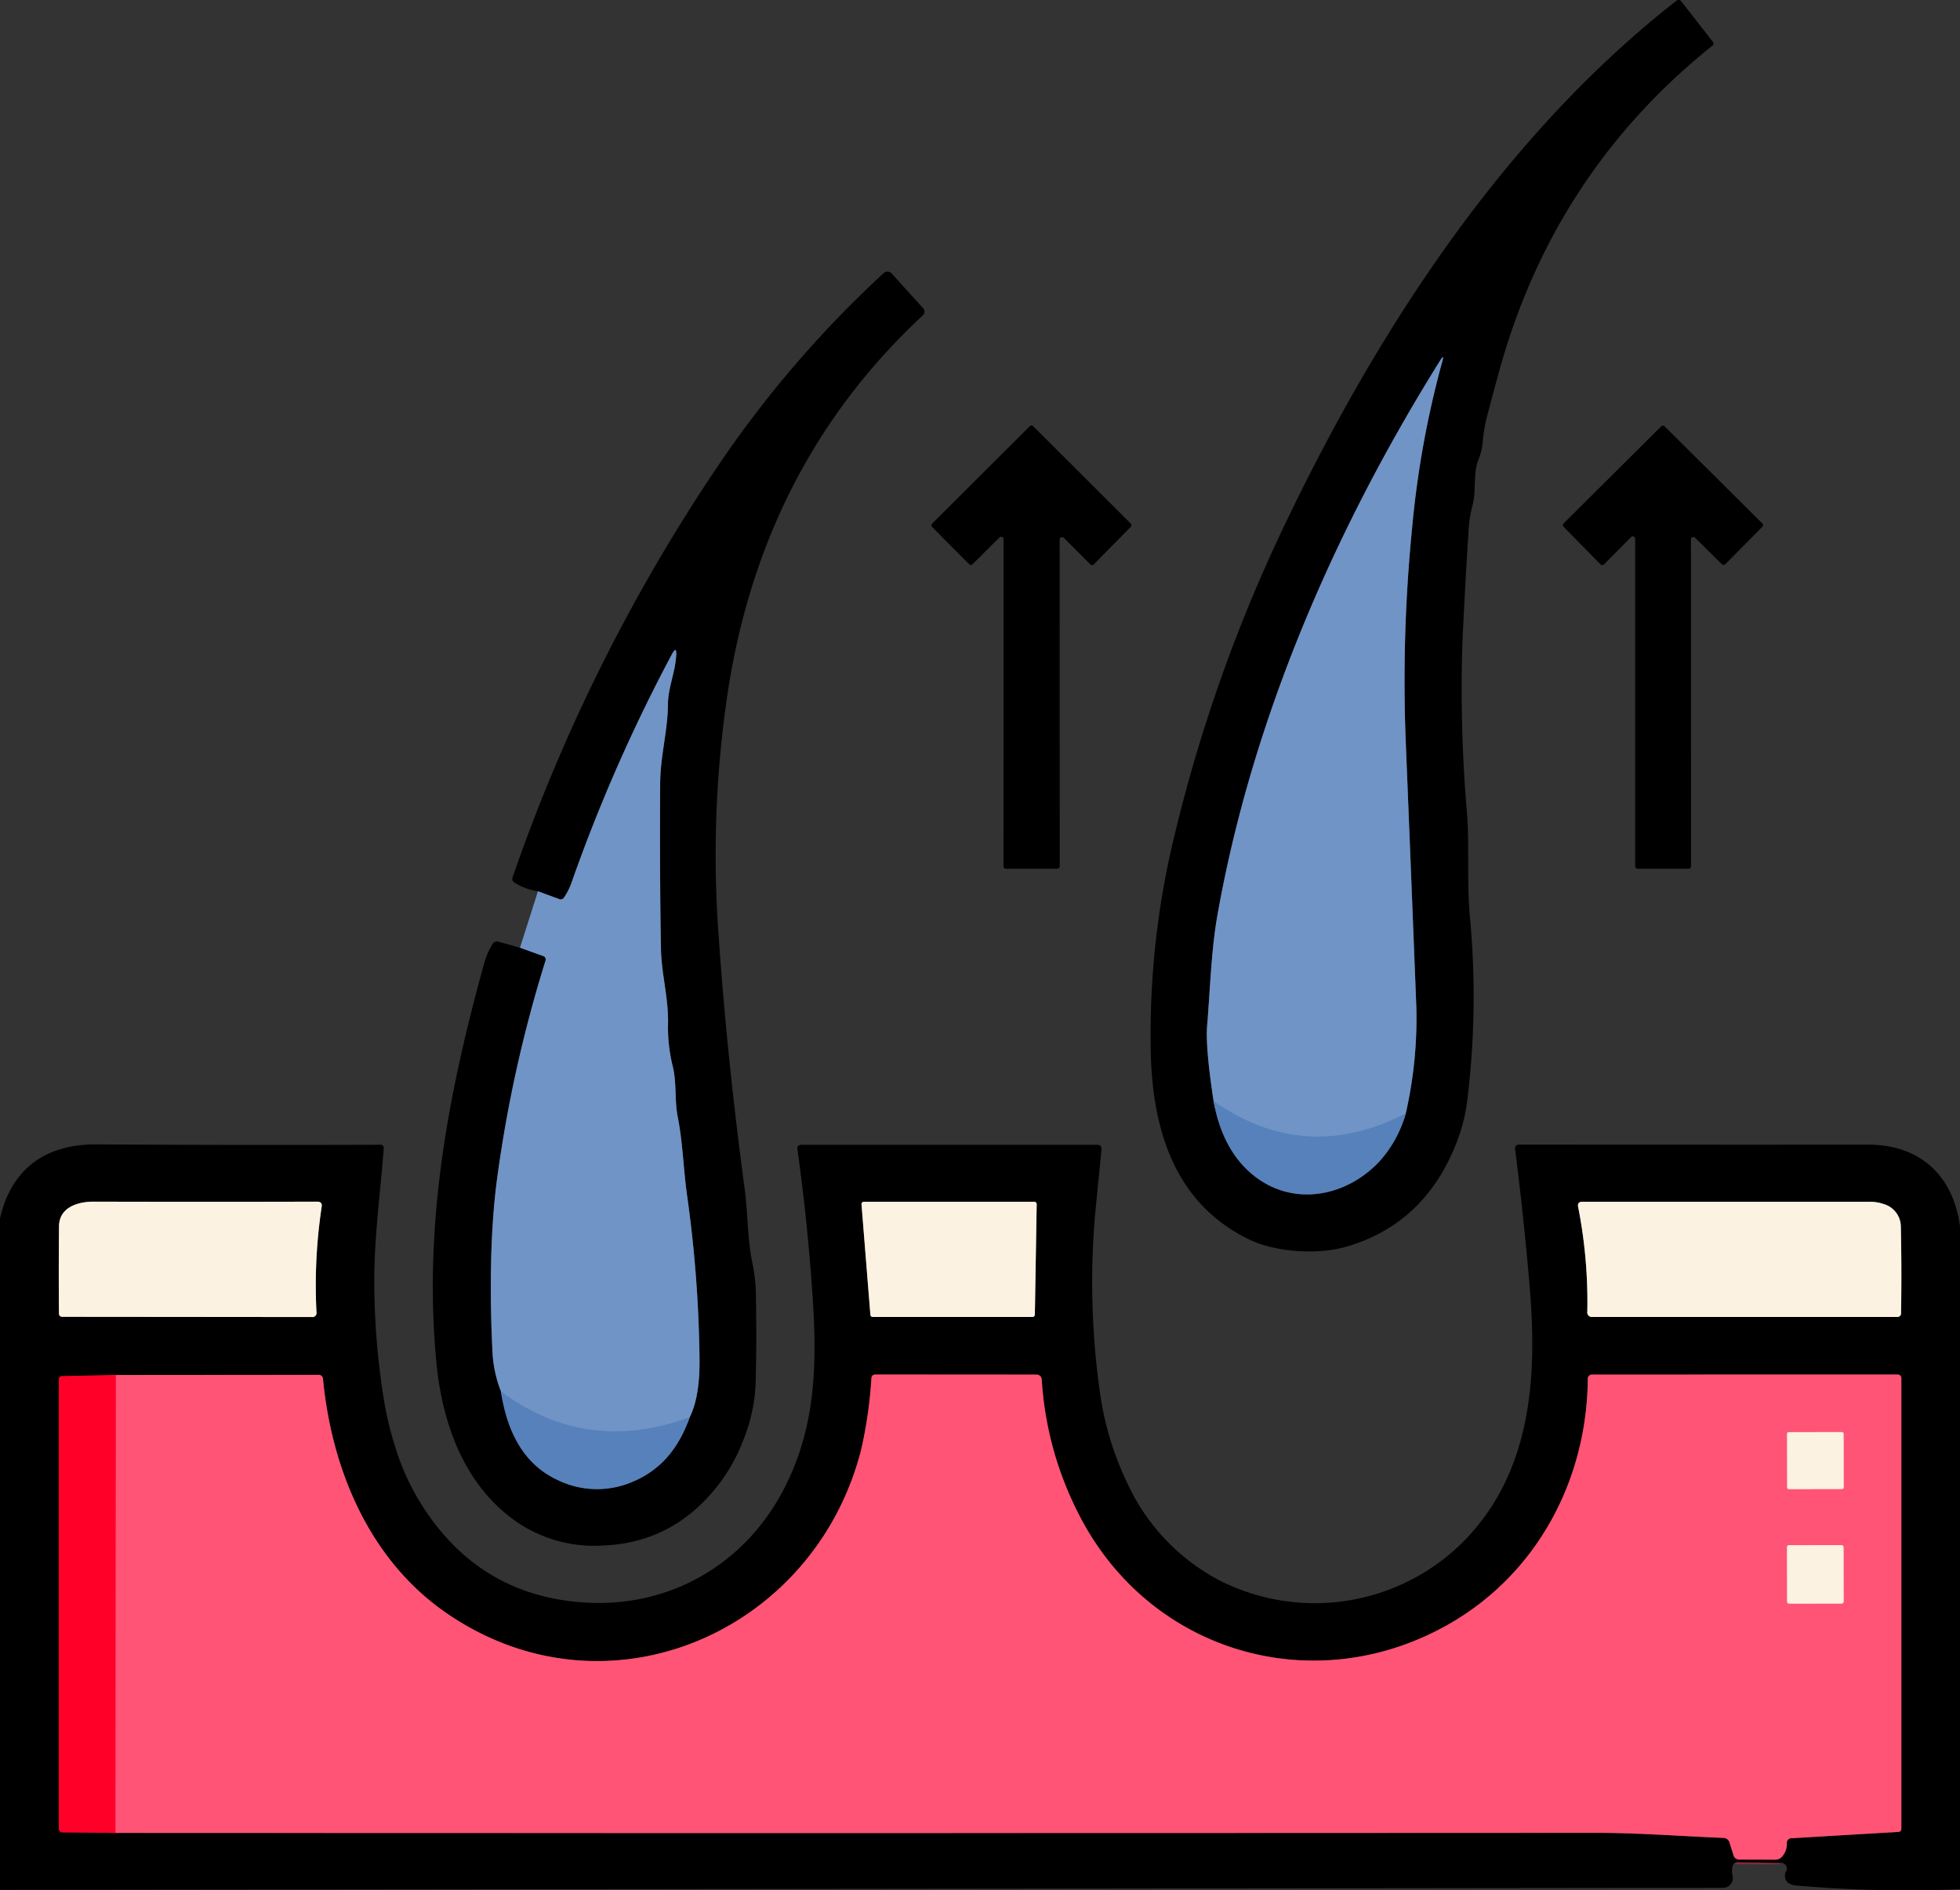
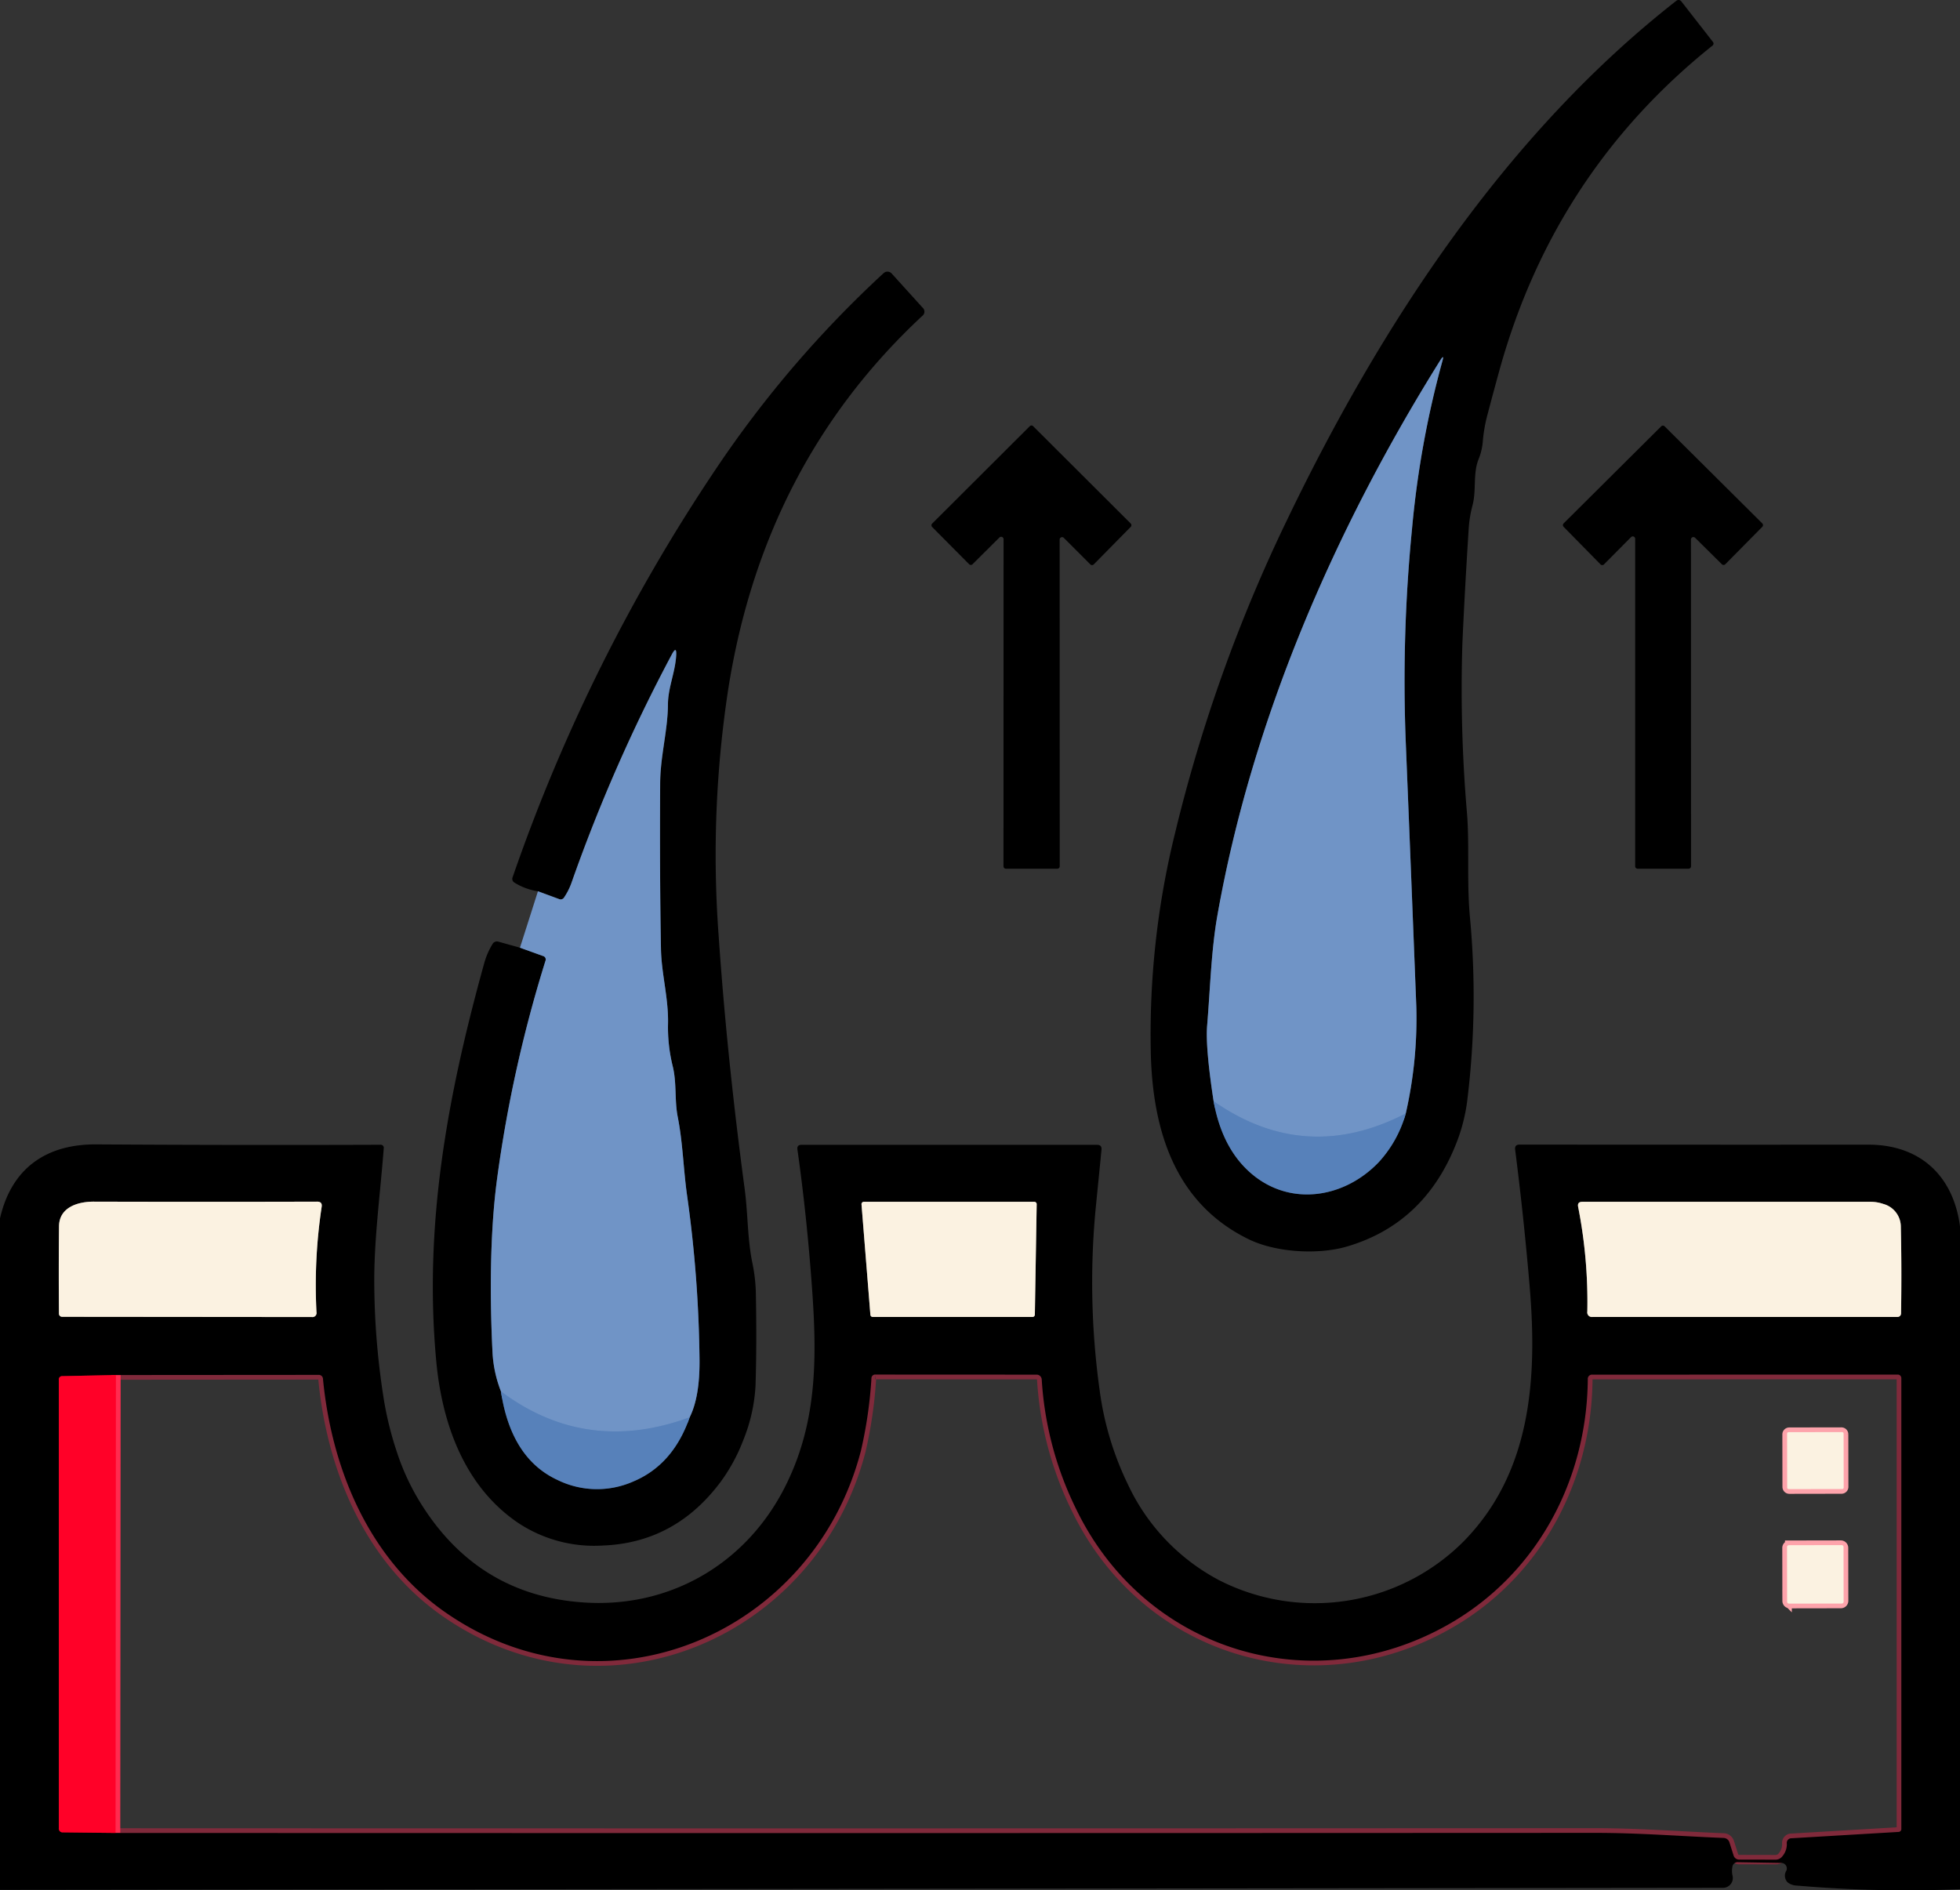
<svg xmlns="http://www.w3.org/2000/svg" width="415.432" height="400.709" viewBox="0 0 415.432 400.709">
  <rect x="0" y="0" width="415.432" height="400.709" fill="#333333" stroke="none" />
  <g id="Saclp_Infection" data-name="Saclp Infection" transform="translate(-16240 -5656)">
    <g id="Hair" transform="translate(16240 5656)">
      <g id="Group_457" data-name="Group 457" transform="translate(12.459 75.714)">
        <path id="Path_1574" data-name="Path 1574" d="M73.037,133.88l4.87,1.758a.756.756,0,0,1,.529,1.042A280.414,280.414,0,0,0,68.2,182.8c-1.571,11.654-1.556,25.439-.98,36.844a26.393,26.393,0,0,0,1.789,8.293" transform="translate(24.711 -8.703)" fill="none" stroke="#384a63" stroke-width="2" />
        <path id="Path_1575" data-name="Path 1575" d="M68.24,194.33q2.132,14.174,11.934,18.749a19.015,19.015,0,0,0,16.135.342q8.433-3.548,11.934-13.6" transform="translate(25.478 24.903)" fill="none" stroke="#2c415d" stroke-width="2" />
-         <path id="Path_1576" data-name="Path 1576" d="M105.441,255.971q2.163-4.325,2.085-12.23A267.591,267.591,0,0,0,104.9,209c-.794-5.555-.887-11.156-1.992-16.726-.7-3.548-.171-7.173-1.074-10.783a34.176,34.176,0,0,1-.98-8.915c.124-5.461-1.4-10.611-1.494-15.9q-.28-14.719-.171-35.008c.031-5.913,1.6-11.125,1.649-16.82.031-3.563,1.509-6.69,1.743-10.269q.156-2.349-.949-.264a349.358,349.358,0,0,0-21.176,48.171,13.719,13.719,0,0,1-1.618,3.267.842.842,0,0,1-1.089.358l-4.465-1.649" transform="translate(28.279 -31.246)" fill="none" stroke="#384a63" stroke-width="2" />
+         <path id="Path_1576" data-name="Path 1576" d="M105.441,255.971q2.163-4.325,2.085-12.23A267.591,267.591,0,0,0,104.9,209c-.794-5.555-.887-11.156-1.992-16.726-.7-3.548-.171-7.173-1.074-10.783c.124-5.461-1.4-10.611-1.494-15.9q-.28-14.719-.171-35.008c.031-5.913,1.6-11.125,1.649-16.82.031-3.563,1.509-6.69,1.743-10.269q.156-2.349-.949-.264a349.358,349.358,0,0,0-21.176,48.171,13.719,13.719,0,0,1-1.618,3.267.842.842,0,0,1-1.089.358l-4.465-1.649" transform="translate(28.279 -31.246)" fill="none" stroke="#384a63" stroke-width="2" />
        <path id="Path_1577" data-name="Path 1577" d="M108.243,199.822q-21.892,8.044-40-5.492" transform="translate(25.478 24.903)" fill="none" stroke="#648bc0" stroke-width="2" />
        <path id="Path_1578" data-name="Path 1578" d="M165.32,154.79q1.82,10.082,8.029,15.373c8.231,7.017,19.651,5.228,26.98-2.443a25.251,25.251,0,0,0,5.726-10.331" transform="translate(79.447 2.921)" fill="none" stroke="#2c415d" stroke-width="2" />
        <path id="Path_1579" data-name="Path 1579" d="M206.567,213.738a90.856,90.856,0,0,0,2.241-22.5q-1.058-27.058-2.256-56.542A328.546,328.546,0,0,1,207.874,90,203.1,203.1,0,0,1,214.315,54.3q.467-1.649-.451-.187c-22.405,35.864-39.909,76.209-47.238,117.721-1.307,7.422-1.509,15.466-2.163,23.292q-.373,4.59,1.369,16.01" transform="translate(78.934 -53.428)" fill="none" stroke="#384a63" stroke-width="2" />
        <path id="Path_1580" data-name="Path 1580" d="M206.054,157.388q-21.269,11-40.734-2.6" transform="translate(79.447 2.921)" fill="none" stroke="#648bc0" stroke-width="2" />
        <path id="Path_1581" data-name="Path 1581" d="M15.387,168.48c-3.33,0-7.282,1.183-7.328,5.212q-.093,9.133-.016,18.531a.669.669,0,0,0,.669.669l52.933.047a.871.871,0,0,0,.98-1.042,111.414,111.414,0,0,1,1.1-22.328q.171-1.089-.949-1.089-22.981.062-47.393,0" transform="translate(-8.007 10.532)" fill="none" stroke="#7e7971" stroke-width="2" />
        <path id="Path_1582" data-name="Path 1582" d="M117.859,168.5a.5.5,0,0,0-.5.545l1.883,23.417a.5.5,0,0,0,.5.451H153.6a.5.5,0,0,0,.5-.482l.389-23.417a.5.5,0,0,0-.5-.513H117.859" transform="translate(52.784 10.543)" fill="none" stroke="#7e7971" stroke-width="2" />
        <path id="Path_1583" data-name="Path 1583" d="M279.657,168.951a8.192,8.192,0,0,0-2.692-.451H215.88q-1.1,0-.887,1.074a104.067,104.067,0,0,1,1.945,22.2.974.974,0,0,0,1.1,1.136h64.649a.755.755,0,0,0,.747-.747q.156-9.382-.047-18.282a5.018,5.018,0,0,0-3.734-4.932" transform="translate(107.041 10.543)" fill="none" stroke="#7e7971" stroke-width="2" />
        <path id="Path_1584" data-name="Path 1584" d="M15.74,289.208q156.511.062,313.768-.016c9.133,0,18.08.716,27.073,1.074a1.33,1.33,0,0,1,1.229.934l.856,2.692a1.249,1.249,0,0,0,1.307.965l7.577.016a1.806,1.806,0,0,0,1.4-.622,3.964,3.964,0,0,0,1.027-2.8.983.983,0,0,1,1.042-1.12L393.6,288.99a.626.626,0,0,0,.654-.7V192.8a.755.755,0,0,0-.747-.762l-64.7.016a.9.9,0,0,0-1.011,1c-.2,21.55-10.923,41.465-29.734,52.061-28.847,16.244-64,5.508-78.574-24.288a71.923,71.923,0,0,1-7.437-27.758,1.081,1.081,0,0,0-1.089-1.011l-34.121-.016a.793.793,0,0,0-.887.825,93.108,93.108,0,0,1-2.225,15.326c-10.036,38.727-54.1,57.818-88,34.308C69.513,231.249,61.562,212.158,59.71,193a.889.889,0,0,0-.98-.9l-42.912.031" transform="translate(-3.708 23.63)" fill="none" stroke="#802a3b" stroke-width="2" />
        <path id="Path_1585" data-name="Path 1585" d="M20.115,192.1l-11.327.233a.7.7,0,0,0-.778.794v95a.813.813,0,0,0,.9.918l11.125.124" transform="translate(-8.006 23.663)" fill="none" stroke="#800114" stroke-width="2" />
        <path id="Path_1586" data-name="Path 1586" d="M15.818,192.1l-.078,97.074" transform="translate(-3.708 23.663)" fill="none" stroke="#ff2b4f" stroke-width="2" />
        <path id="Path_1587" data-name="Path 1587" d="M255.424,200.34a.467.467,0,0,0-.468-.466l-11.047.019a.467.467,0,0,0-.466.468l.019,11.14a.467.467,0,0,0,.468.466l11.047-.019a.467.467,0,0,0,.466-.468l-.019-11.14" transform="translate(122.878 27.985)" fill="none" stroke="#fda3ab" stroke-width="2" />
        <path id="Path_1588" data-name="Path 1588" d="M255.414,215.849a.576.576,0,0,0-.577-.575l-10.829.019a.576.576,0,0,0-.575.577l.02,11.234a.576.576,0,0,0,.577.575l10.829-.019a.576.576,0,0,0,.575-.577l-.02-11.234" transform="translate(122.872 36.546)" fill="none" stroke="#fda3ab" stroke-width="2" />
      </g>
      <path id="Path_1589" data-name="Path 1589" d="M185.688,114.947c19.76-41.108,46.335-81.748,82.5-110.019a.724.724,0,0,1,.543-.156.755.755,0,0,1,.5.28l6.659,8.542a.558.558,0,0,1-.109.887Q242.417,41.2,230.763,82.973q-1.26,4.559-2.567,9.522a32.241,32.241,0,0,0-1.027,5.71,12.594,12.594,0,0,1-.887,3.859c-1.26,3.112-.436,6.566-1.307,9.849a25,25,0,0,0-.809,5.01q-.794,12.323-1.323,23.961a306.984,306.984,0,0,0,.98,36.44c.529,6.737-.078,14.47.607,21.83a180.363,180.363,0,0,1-.607,39.225,37.438,37.438,0,0,1-2.287,8.76q-6.722,17.068-23.261,21.892c-5.959,1.727-14.859,1.276-20.678-1.54-15.139-7.344-20.243-22.094-20.787-38.742a178.194,178.194,0,0,1,5.135-47.44A330.582,330.582,0,0,1,185.688,114.947ZM170.1,238.192q1.82,10.082,8.029,15.373c8.231,7.017,19.651,5.228,26.98-2.443a25.251,25.251,0,0,0,5.726-10.331,90.856,90.856,0,0,0,2.241-22.5q-1.058-27.058-2.256-56.542a328.546,328.546,0,0,1,1.323-44.7,203.1,203.1,0,0,1,6.442-35.693q.467-1.649-.451-.187c-22.405,35.864-39.909,76.209-47.238,117.721-1.307,7.422-1.509,15.466-2.163,23.292Q168.355,226.771,170.1,238.192Z" transform="translate(87.128 -4.767)" />
      <path id="Path_1590" data-name="Path 1590" d="M77.43,185.083l4.87,1.758a.756.756,0,0,1,.529,1.042A280.415,280.415,0,0,0,72.591,234c-1.571,11.654-1.556,25.439-.98,36.844a26.394,26.394,0,0,0,1.789,8.293q2.132,14.174,11.934,18.749a19.015,19.015,0,0,0,16.135.342q8.433-3.548,11.934-13.6,2.163-4.325,2.085-12.23a267.591,267.591,0,0,0-2.63-34.744c-.794-5.555-.887-11.156-1.992-16.726-.7-3.547-.171-7.173-1.074-10.783a34.176,34.176,0,0,1-.98-8.915c.124-5.461-1.4-10.611-1.494-15.9q-.28-14.719-.171-35.008c.031-5.913,1.6-11.125,1.649-16.82.031-3.563,1.509-6.69,1.743-10.269q.156-2.349-.949-.264a349.358,349.358,0,0,0-21.176,48.171A13.718,13.718,0,0,1,86.8,174.41a.842.842,0,0,1-1.089.358l-4.466-1.649a12.873,12.873,0,0,1-4.963-1.82.915.915,0,0,1-.4-1.167,373.809,373.809,0,0,1,43.161-86.649A232.593,232.593,0,0,1,154.51,42.094a1.221,1.221,0,0,1,.877-.318,1.19,1.19,0,0,1,.835.4l6.519,7.2a1.139,1.139,0,0,1-.078,1.82Q129.086,82.5,121.571,130.315a232.493,232.493,0,0,0-2.038,52.077q1.758,25.766,5.539,53.913c.7,5.306.56,10.627,1.665,15.824a35.044,35.044,0,0,1,.7,6.473q.2,10.923-.078,19.325a35.619,35.619,0,0,1-2.63,11.638,37.206,37.206,0,0,1-4.746,8.729Q110.353,311.222,95,311.814a29.142,29.142,0,0,1-18.173-4.948c-11.2-7.717-15.9-20.9-17.131-34.059-2.676-28.645,2.256-55.982,10.191-84.549a15.732,15.732,0,0,1,1.712-3.921,1.086,1.086,0,0,1,1.323-.513Z" transform="translate(32.777 15.807)" />
      <path id="Path_1591" data-name="Path 1591" d="M206.567,213.738q-21.269,11-40.734-2.6-1.743-11.42-1.369-16.01c.654-7.826.856-15.87,2.163-23.292,7.328-41.512,24.833-81.857,47.238-117.721q.918-1.463.451.187A203.1,203.1,0,0,0,207.874,90a328.546,328.546,0,0,0-1.323,44.7q1.2,29.485,2.256,56.542A90.856,90.856,0,0,1,206.567,213.738Z" transform="translate(91.393 22.285)" fill="#7094c6" />
      <path id="Path_1592" data-name="Path 1592" d="M153.56,156.689H142.669a.513.513,0,0,1-.513-.513l.016-69.348a.513.513,0,0,0-.871-.358l-5.71,5.679a.513.513,0,0,1-.716,0l-7.842-7.9a.513.513,0,0,1,0-.716l20.694-20.647a.513.513,0,0,1,.716,0L169.12,83.513a.513.513,0,0,1,0,.716l-7.826,7.951a.513.513,0,0,1-.731,0l-5.632-5.632a.513.513,0,0,0-.871.358l.016,69.27a.513.513,0,0,1-.513.513Z" transform="translate(70.539 27.46)" />
      <path id="Path_1593" data-name="Path 1593" d="M239.549,156.677H228.736a.513.513,0,0,1-.513-.513V86.739a.513.513,0,0,0-.871-.358l-5.741,5.788a.513.513,0,0,1-.731,0L213.052,84.2a.513.513,0,0,1,0-.716L233.746,62.9a.513.513,0,0,1,.716,0l20.709,20.585a.513.513,0,0,1,0,.716l-7.842,7.935a.513.513,0,0,1-.716.016l-5.695-5.632a.513.513,0,0,0-.871.358l.016,69.285a.513.513,0,0,1-.513.513Z" transform="translate(118.36 27.471)" />
      <path id="Path_1594" data-name="Path 1594" d="M109.01,255.971q-21.892,8.044-40-5.492a26.393,26.393,0,0,1-1.789-8.293c-.576-11.4-.591-25.19.98-36.844a280.414,280.414,0,0,1,10.238-46.118.756.756,0,0,0-.529-1.042l-4.87-1.758,3.812-11.965,4.465,1.649a.842.842,0,0,0,1.089-.358,13.719,13.719,0,0,0,1.618-3.267A349.358,349.358,0,0,1,105.2,94.31q1.1-2.085.949.264c-.233,3.579-1.712,6.706-1.743,10.269-.047,5.695-1.618,10.907-1.649,16.82q-.109,20.289.171,35.008c.093,5.29,1.618,10.44,1.494,15.9a34.176,34.176,0,0,0,.98,8.915c.9,3.61.373,7.235,1.074,10.783,1.1,5.57,1.2,11.172,1.992,16.726a267.591,267.591,0,0,1,2.63,34.744Q111.173,251.645,109.01,255.971Z" transform="translate(37.169 44.468)" fill="#7094c6" />
      <path id="Path_1595" data-name="Path 1595" d="M206.054,157.388a25.251,25.251,0,0,1-5.726,10.331c-7.328,7.671-18.749,9.46-26.98,2.443q-6.208-5.29-8.029-15.373Q184.785,168.389,206.054,157.388Z" transform="translate(91.906 78.635)" fill="#5781ba" />
      <path id="Path_1596" data-name="Path 1596" d="M415.432,178.076V318.56a268.24,268.24,0,0,1-34.526-.762,3.37,3.37,0,0,1-1.976-.654,2,2,0,0,1-.3-2.505,1.182,1.182,0,0,0-1.074-1.649l-9.1-.156a1.143,1.143,0,0,0-1.276,1.042,4.464,4.464,0,0,0,.047,1.852,2.076,2.076,0,0,1-.4,1.761,2.11,2.11,0,0,1-1.635.791L0,318.7V176.364C2.427,165.737,9.8,160.6,20.445,160.68q30.652.187,60.137.078a.658.658,0,0,1,.747.809c-.747,9.865-2.147,19.776-1.992,29.578a160.542,160.542,0,0,0,2.1,24.1,71.826,71.826,0,0,0,2.692,10.674,49.822,49.822,0,0,0,4.839,10.5q12.167,19.854,34.775,21.363c18.08,1.214,34.106-8,42.43-24.086,6.939-13.428,7.033-27.1,5.975-42.057q-1.1-15.528-3.127-29.858-.156-1.011.871-1.011h62.626q1.058,0,.949,1.042-.653,6.659-1.245,12.572a165.764,165.764,0,0,0,.856,38.431,65.245,65.245,0,0,0,6.006,19.978,44.026,44.026,0,0,0,19.262,20.243,44.569,44.569,0,0,0,51.921-8.246c14.361-14.657,15.575-34.619,13.957-53.928q-1.229-14.563-3.081-29.065-.14-1.074.934-1.074,34.557.031,73.938.016C406.765,160.727,414,167.122,415.432,178.076ZM19.838,172.817c-3.33,0-7.282,1.183-7.328,5.212q-.093,9.133-.016,18.531a.669.669,0,0,0,.669.669l52.933.047a.871.871,0,0,0,.98-1.042,111.414,111.414,0,0,1,1.1-22.328q.171-1.089-.949-1.089Q44.251,172.879,19.838,172.817Zm163.263.031a.5.5,0,0,0-.5.545l1.883,23.417a.5.5,0,0,0,.5.451h33.857a.5.5,0,0,0,.5-.482l.389-23.417a.5.5,0,0,0-.5-.513Zm216.056.451a8.192,8.192,0,0,0-2.692-.451H335.38q-1.1,0-.887,1.074a104.067,104.067,0,0,1,1.945,22.2.974.974,0,0,0,1.1,1.136h64.649a.755.755,0,0,0,.747-.747q.156-9.382-.047-18.282A5.018,5.018,0,0,0,399.157,173.3ZM24.49,306.642q156.511.062,313.768-.016c9.133,0,18.08.716,27.073,1.074a1.33,1.33,0,0,1,1.229.934l.856,2.692a1.249,1.249,0,0,0,1.307.965l7.577.016a1.806,1.806,0,0,0,1.4-.622,3.964,3.964,0,0,0,1.027-2.8.983.983,0,0,1,1.042-1.12l22.576-1.338a.626.626,0,0,0,.654-.7V210.237a.755.755,0,0,0-.747-.762l-64.7.016a.9.9,0,0,0-1.011,1c-.2,21.55-10.923,41.465-29.734,52.061-28.847,16.244-64,5.508-78.574-24.288A71.923,71.923,0,0,1,220.8,210.5a1.081,1.081,0,0,0-1.089-1.011l-34.121-.016a.793.793,0,0,0-.887.825,93.108,93.108,0,0,1-2.225,15.326c-10.036,38.727-54.1,57.818-88,34.308-16.213-11.249-24.164-30.341-26.015-49.494a.889.889,0,0,0-.98-.9l-42.912.031-11.327.233a.7.7,0,0,0-.778.794v95a.813.813,0,0,0,.9.918Z" transform="translate(0 81.909)" />
      <path id="Path_1597" data-name="Path 1597" d="M8.058,173.692c.047-4.03,4-5.212,7.328-5.212q24.412.062,47.393,0,1.12,0,.949,1.089a111.414,111.414,0,0,0-1.1,22.328.871.871,0,0,1-.98,1.042l-52.933-.047a.669.669,0,0,1-.669-.669Q7.965,182.826,8.058,173.692Z" transform="translate(4.451 86.246)" fill="#fbf2e1" />
      <path id="Path_1598" data-name="Path 1598" d="M117.859,168.5h36.129a.5.5,0,0,1,.5.513L154.1,192.43a.5.5,0,0,1-.5.482H119.741a.5.5,0,0,1-.5-.451l-1.883-23.417a.5.5,0,0,1,.5-.545Z" transform="translate(65.243 86.257)" fill="#fbf2e1" />
      <path id="Path_1599" data-name="Path 1599" d="M279.657,168.951a5.018,5.018,0,0,1,3.734,4.932q.2,8.9.047,18.282a.755.755,0,0,1-.747.747H218.042a.974.974,0,0,1-1.1-1.136,104.067,104.067,0,0,0-1.945-22.2q-.218-1.074.887-1.074h61.086A8.192,8.192,0,0,1,279.657,168.951Z" transform="translate(119.5 86.257)" fill="#fbf2e1" />
      <path id="Path_1600" data-name="Path 1600" d="M20.115,192.1l-.078,97.074L8.912,289.05a.813.813,0,0,1-.9-.918v-95a.7.7,0,0,1,.778-.794Z" transform="translate(4.453 99.377)" fill="#ff0128" />
-       <path id="Path_1601" data-name="Path 1601" d="M15.818,192.133,58.73,192.1a.889.889,0,0,1,.98.9c1.852,19.153,9.8,38.245,26.015,49.494,33.9,23.51,77.967,4.419,88-34.308a93.108,93.108,0,0,0,2.225-15.326.793.793,0,0,1,.887-.825l34.121.016a1.082,1.082,0,0,1,1.089,1.011,71.922,71.922,0,0,0,7.437,27.758c14.579,29.8,49.727,40.532,78.574,24.288,18.811-10.6,29.531-30.512,29.734-52.061a.9.9,0,0,1,1.011-1l64.7-.016a.755.755,0,0,1,.747.762v95.487a.626.626,0,0,1-.654.7l-22.576,1.338a.983.983,0,0,0-1.042,1.12,3.964,3.964,0,0,1-1.027,2.8,1.806,1.806,0,0,1-1.4.622l-7.577-.016a1.249,1.249,0,0,1-1.307-.965l-.856-2.692a1.33,1.33,0,0,0-1.229-.934c-8.993-.358-17.94-1.074-27.073-1.074q-157.257.078-313.768.016ZM382.01,204.695a.467.467,0,0,0-.468-.466l-11.047.019a.467.467,0,0,0-.466.468l.019,11.14a.467.467,0,0,0,.468.466l11.047-.019a.467.467,0,0,0,.466-.468Zm-.016,24.07a.576.576,0,0,0-.577-.575l-10.829.019a.576.576,0,0,0-.575.577l.02,11.234a.576.576,0,0,0,.577.575l10.829-.019a.576.576,0,0,0,.575-.577Z" transform="translate(8.75 99.343)" fill="#ff5475" />
      <path id="Path_1602" data-name="Path 1602" d="M108.243,199.822q-3.5,10.051-11.934,13.6a19.015,19.015,0,0,1-16.135-.342q-9.8-4.574-11.934-18.749Q86.351,207.867,108.243,199.822Z" transform="translate(37.936 100.616)" fill="#5781ba" />
      <rect id="Rectangle_180" data-name="Rectangle 180" width="11.981" height="12.074" rx="0.3" transform="translate(378.779 303.592) rotate(-0.1)" fill="#fbf2e1" />
      <rect id="Rectangle_181" data-name="Rectangle 181" width="11.981" height="12.385" rx="0.37" transform="translate(378.764 327.553) rotate(-0.1)" fill="#fbf2e1" />
    </g>
  </g>
</svg>